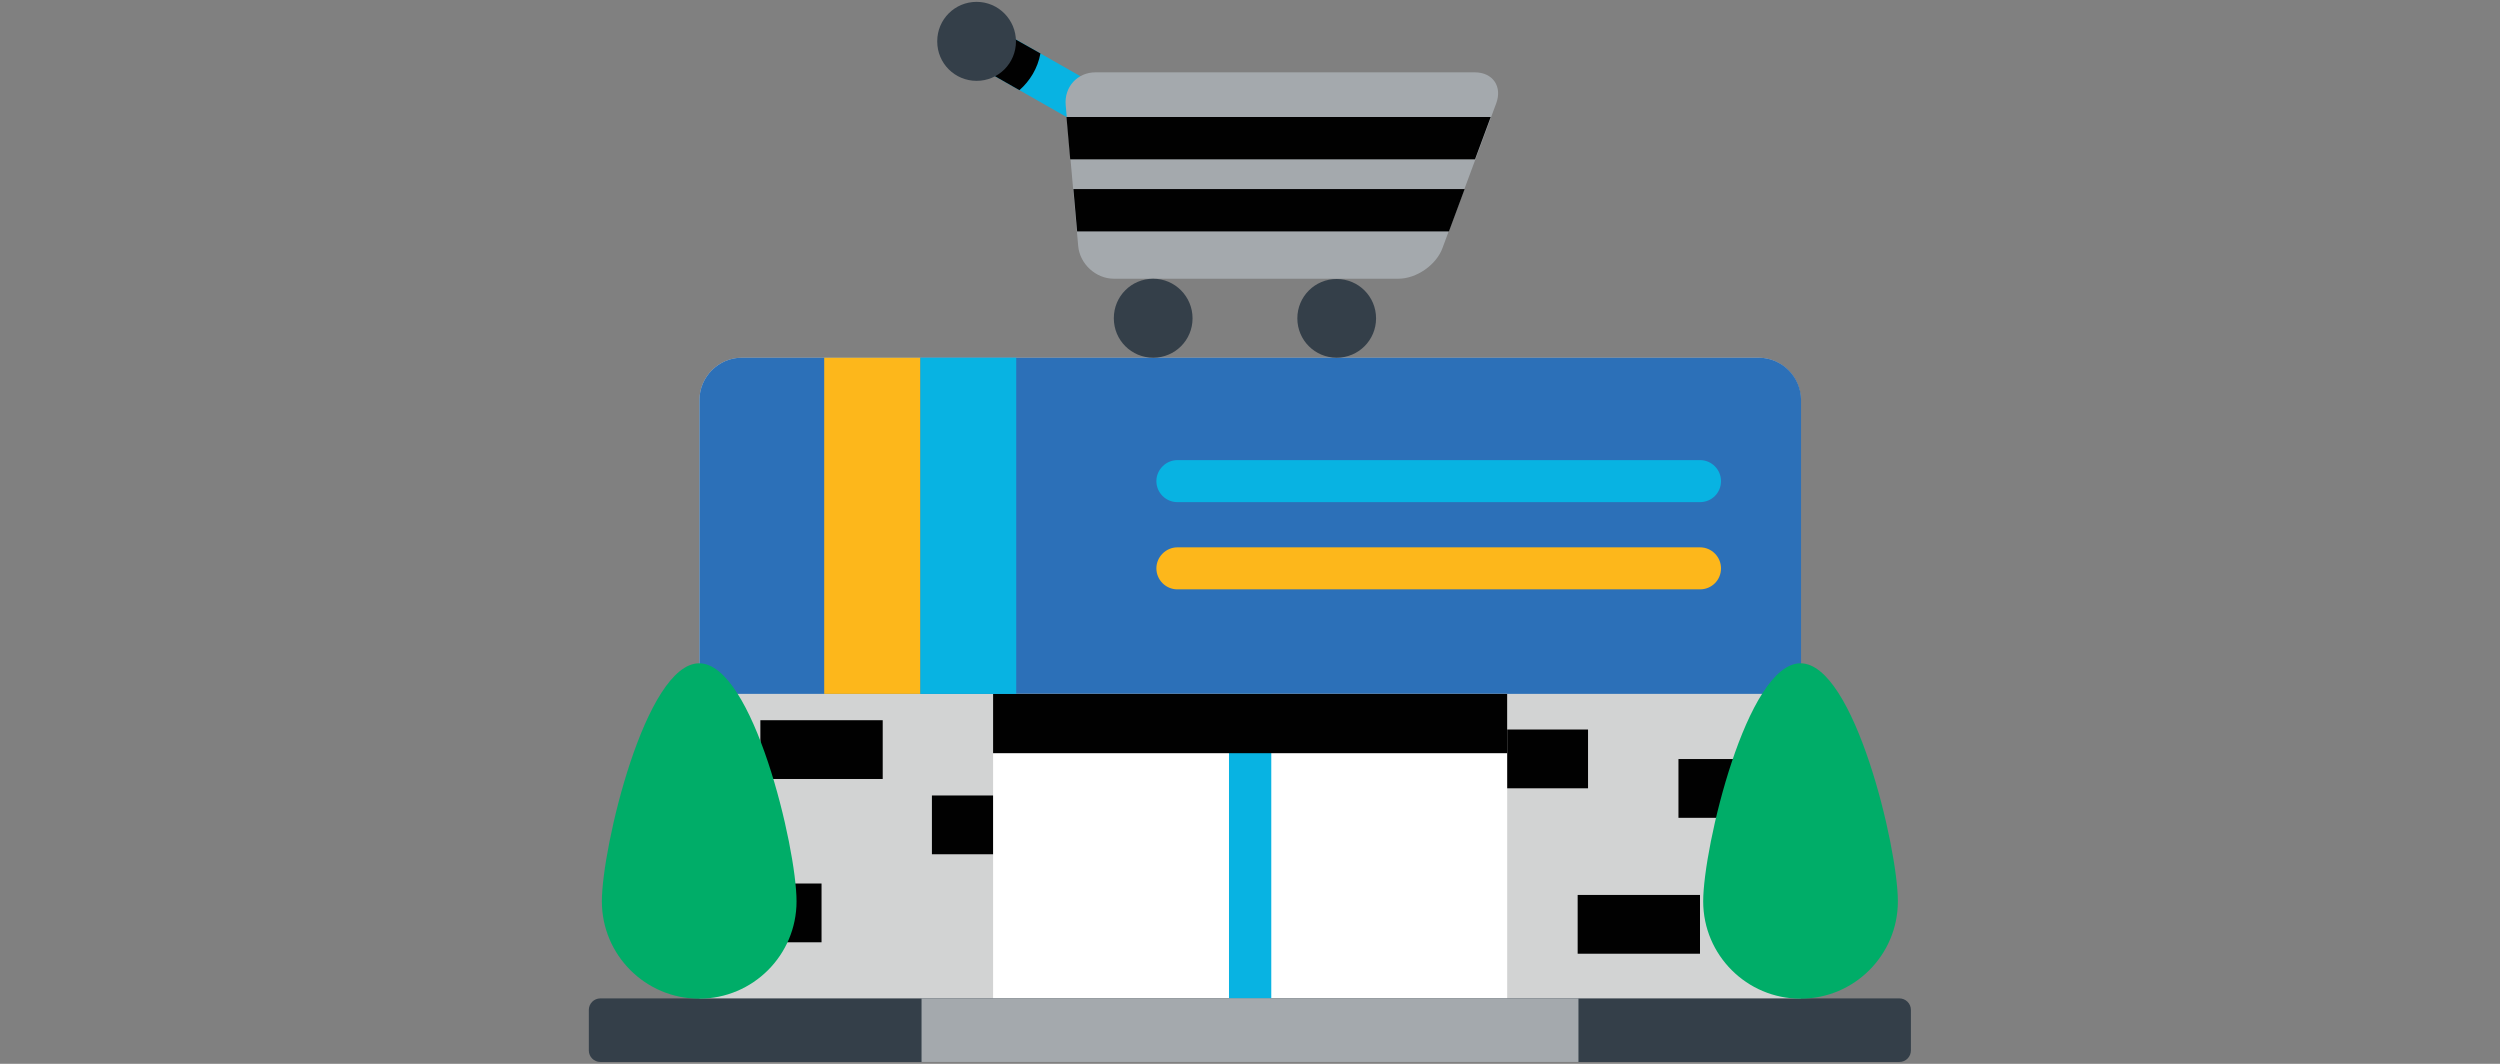
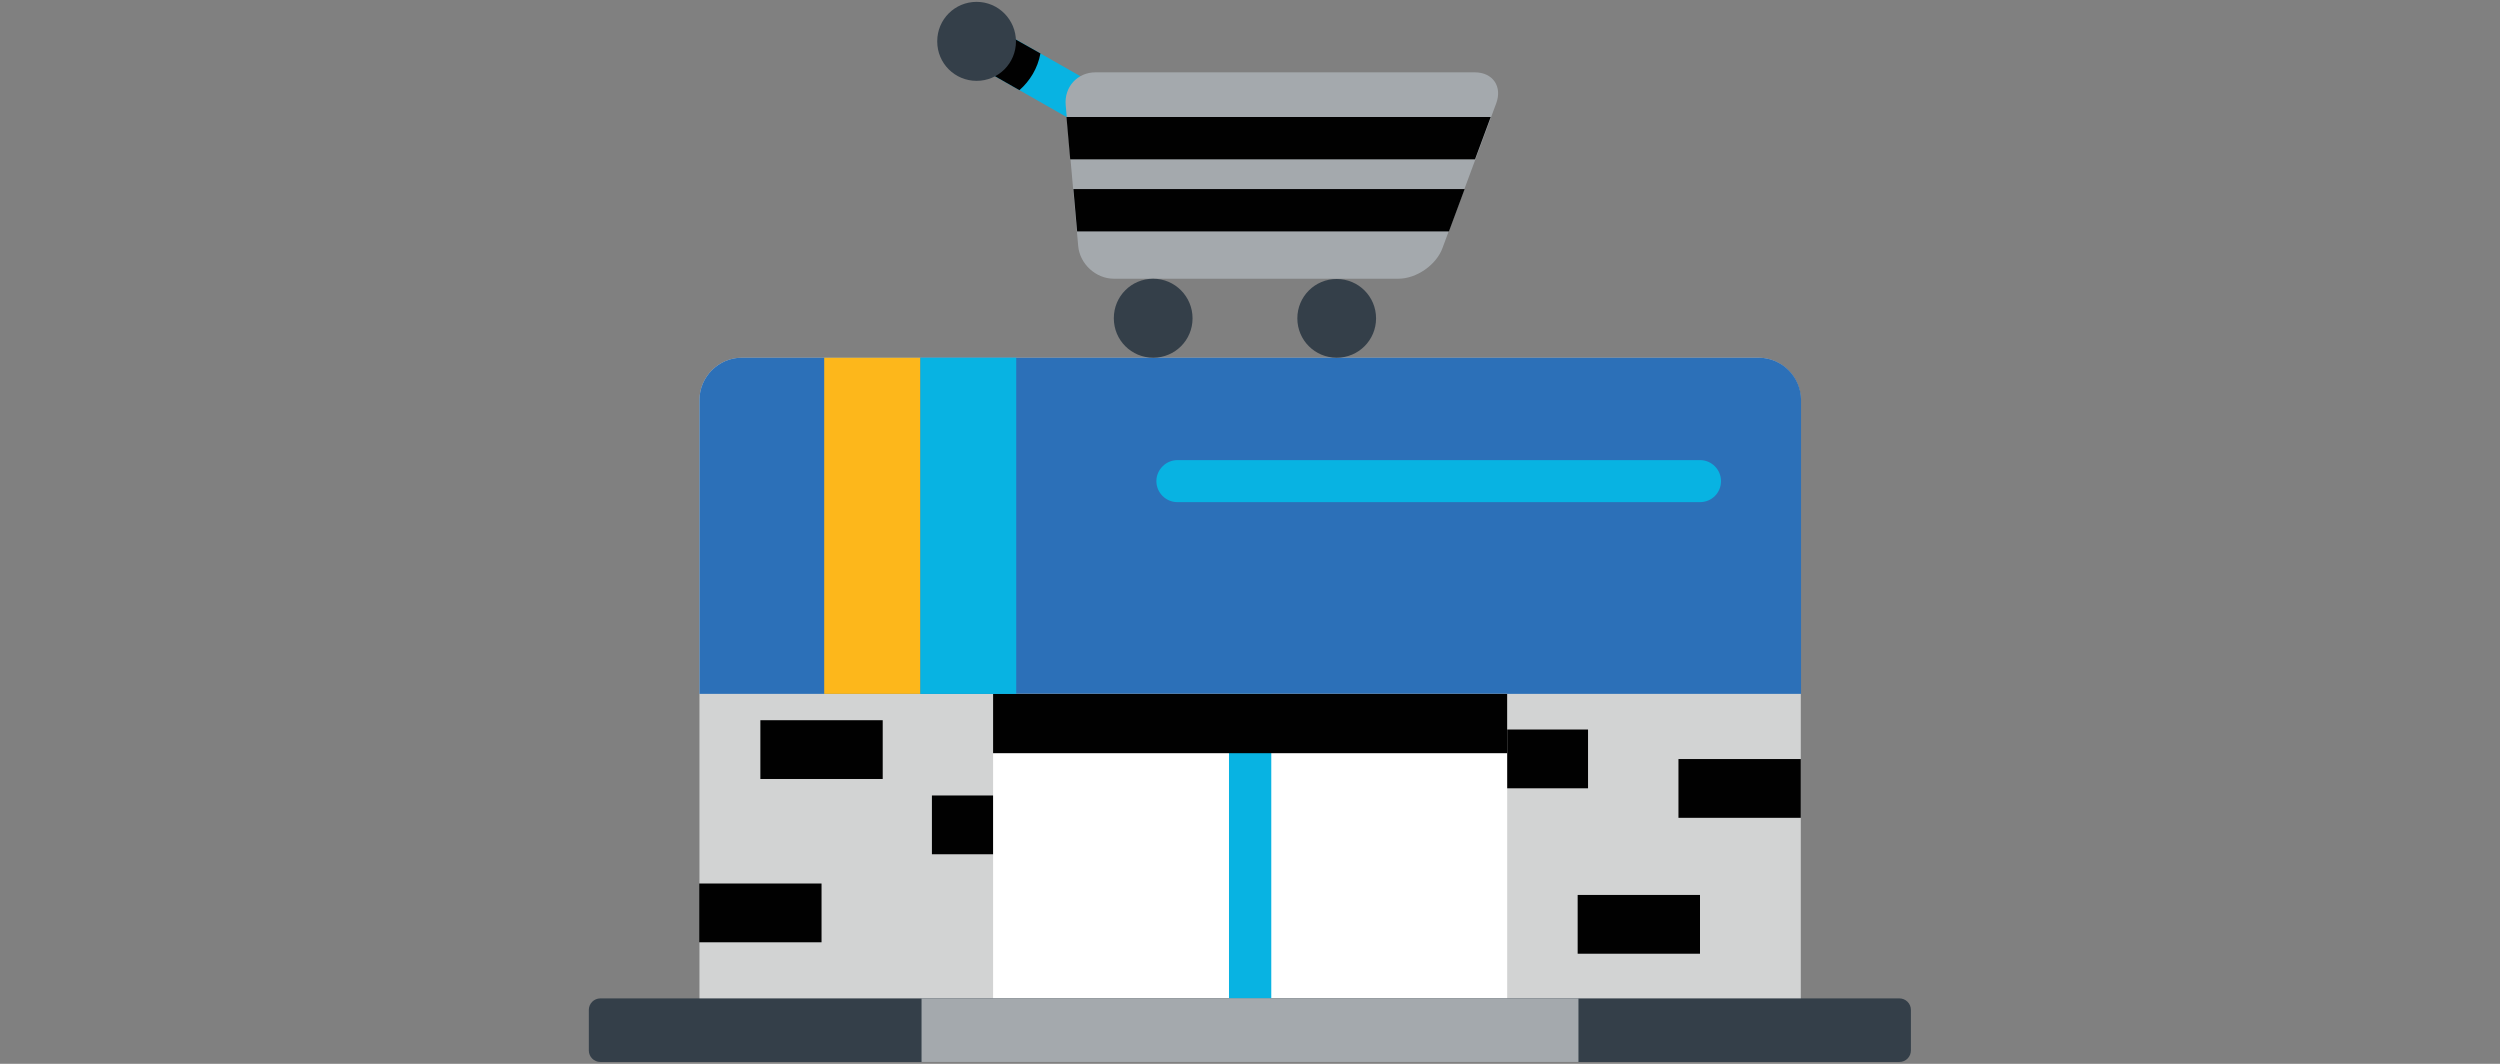
<svg xmlns="http://www.w3.org/2000/svg" id="Layer_1" data-name="Layer 1" viewBox="0 0 94 40">
  <rect x="0" y="0" width="94" height="40" fill="#808080" stroke="none" />
  <defs>
    <style>
      .cls-1 {
        fill: #a4a9ad;
      }

      .cls-1, .cls-2, .cls-3, .cls-4, .cls-5, .cls-6, .cls-7, .cls-8, .cls-9 {
        stroke-width: 0px;
      }

      .cls-2 {
        fill: #010101;
      }

      .cls-3 {
        fill: #08b3e2;
      }

      .cls-4 {
        fill: #2c70b8;
      }

      .cls-5 {
        fill: #fff;
      }

      .cls-6 {
        fill: #fdb71b;
      }

      .cls-7 {
        fill: #343f49;
      }

      .cls-8 {
        fill: #d2d3d3;
      }

      .cls-9 {
        fill: #00ad68;
      }
    </style>
  </defs>
  <path class="cls-8" d="M67.71,38.73V15.04c0-.87-.72-1.59-1.59-1.59H27.89c-.87,0-1.59.72-1.59,1.59v23.69h41.41Z" />
  <path class="cls-2" d="M26.29,33.22h4.6v2.21h-4.6v-2.21ZM28.59,27.08h4.6v2.21h-4.6v-2.21ZM55.11,27.43h4.6v2.21h-4.6v-2.21ZM63.11,28.54h4.6v2.21h-4.6v-2.21ZM59.32,33.65h4.6v2.21h-4.6v-2.21ZM35.04,29.91h4.6v2.21h-4.6v-2.21Z" />
  <path class="cls-4" d="M66.12,13.45H27.89c-.87,0-1.59.72-1.59,1.59v11.05h41.42v-11.05c0-.87-.72-1.59-1.59-1.59h0Z" />
  <path class="cls-5" d="M37.34,26.09h19.33v12.64h-19.33v-12.64Z" />
  <path class="cls-7" d="M71.85,39.5c0,.23-.19.43-.43.43H22.57c-.23,0-.43-.19-.43-.43v-1.53c0-.23.19-.43.43-.43h48.85c.23,0,.43.19.43.43v1.53h0Z" />
  <path class="cls-3" d="M46.21,26.09h1.59v11.45h-1.59v-11.45Z" />
  <path class="cls-2" d="M37.34,26.09h19.33v2.23h-19.33v-2.23Z" />
  <path class="cls-3" d="M37.12.87l4.65,2.65-.79,1.38-4.65-2.65.79-1.38Z" />
  <path class="cls-2" d="M37.12.87l-.79,1.38,2,1.14c.4-.35.69-.83.79-1.38l-2-1.13h0Z" />
  <path class="cls-1" d="M56.26,3.88c.23-.63-.13-1.16-.81-1.16h-14.26c-.68,0-1.18.55-1.12,1.23l.47,5.3c.06.68.67,1.23,1.34,1.23h10.7c.68,0,1.43-.52,1.66-1.16l2.02-5.44h0Z" />
  <path class="cls-7" d="M41.88,11.97c0,.82.66,1.48,1.48,1.48s1.48-.66,1.48-1.48h0c0-.82-.66-1.49-1.48-1.49s-1.48.66-1.48,1.48h0Z" />
  <path class="cls-7" d="M35.24,1.56c0,.82.66,1.48,1.48,1.48.82,0,1.48-.66,1.48-1.48h0c0-.82-.66-1.49-1.48-1.49-.82,0-1.48.66-1.48,1.48h0Z" />
  <path class="cls-7" d="M48.78,11.97c0,.82.66,1.48,1.48,1.48s1.48-.66,1.48-1.48-.66-1.48-1.48-1.48-1.48.66-1.48,1.48h0Z" />
  <path class="cls-2" d="M40.1,4.4l.14,1.59h15.22l.59-1.59h-15.96ZM40.49,8.7h13.99l.59-1.59h-14.71l.14,1.59Z" />
  <path class="cls-3" d="M63.92,18.88h-19.65c-.44,0-.79-.36-.79-.79s.36-.79.79-.79h19.65c.44,0,.79.36.79.79,0,.44-.35.79-.79.79Z" />
-   <path class="cls-6" d="M63.92,22.16h-19.65c-.44,0-.79-.36-.79-.79s.36-.79.79-.79h19.65c.44,0,.79.36.79.79,0,.44-.35.79-.79.79Z" />
-   <path class="cls-9" d="M71.36,33.89c0-2.02-1.64-8.95-3.66-8.95s-3.66,6.93-3.66,8.95,1.64,3.66,3.66,3.66c2.02,0,3.66-1.64,3.66-3.66ZM29.95,33.89c0-2.02-1.64-8.95-3.66-8.95s-3.66,6.93-3.66,8.95,1.64,3.66,3.66,3.66c2.02,0,3.66-1.64,3.66-3.66Z" />
  <path class="cls-3" d="M34.6,13.45h3.61v12.64h-3.61v-12.64Z" />
  <path class="cls-6" d="M30.99,13.45h3.61v12.64h-3.61v-12.64Z" />
  <path class="cls-1" d="M34.65,37.54h24.7v2.39h-24.7v-2.39Z" />
</svg>